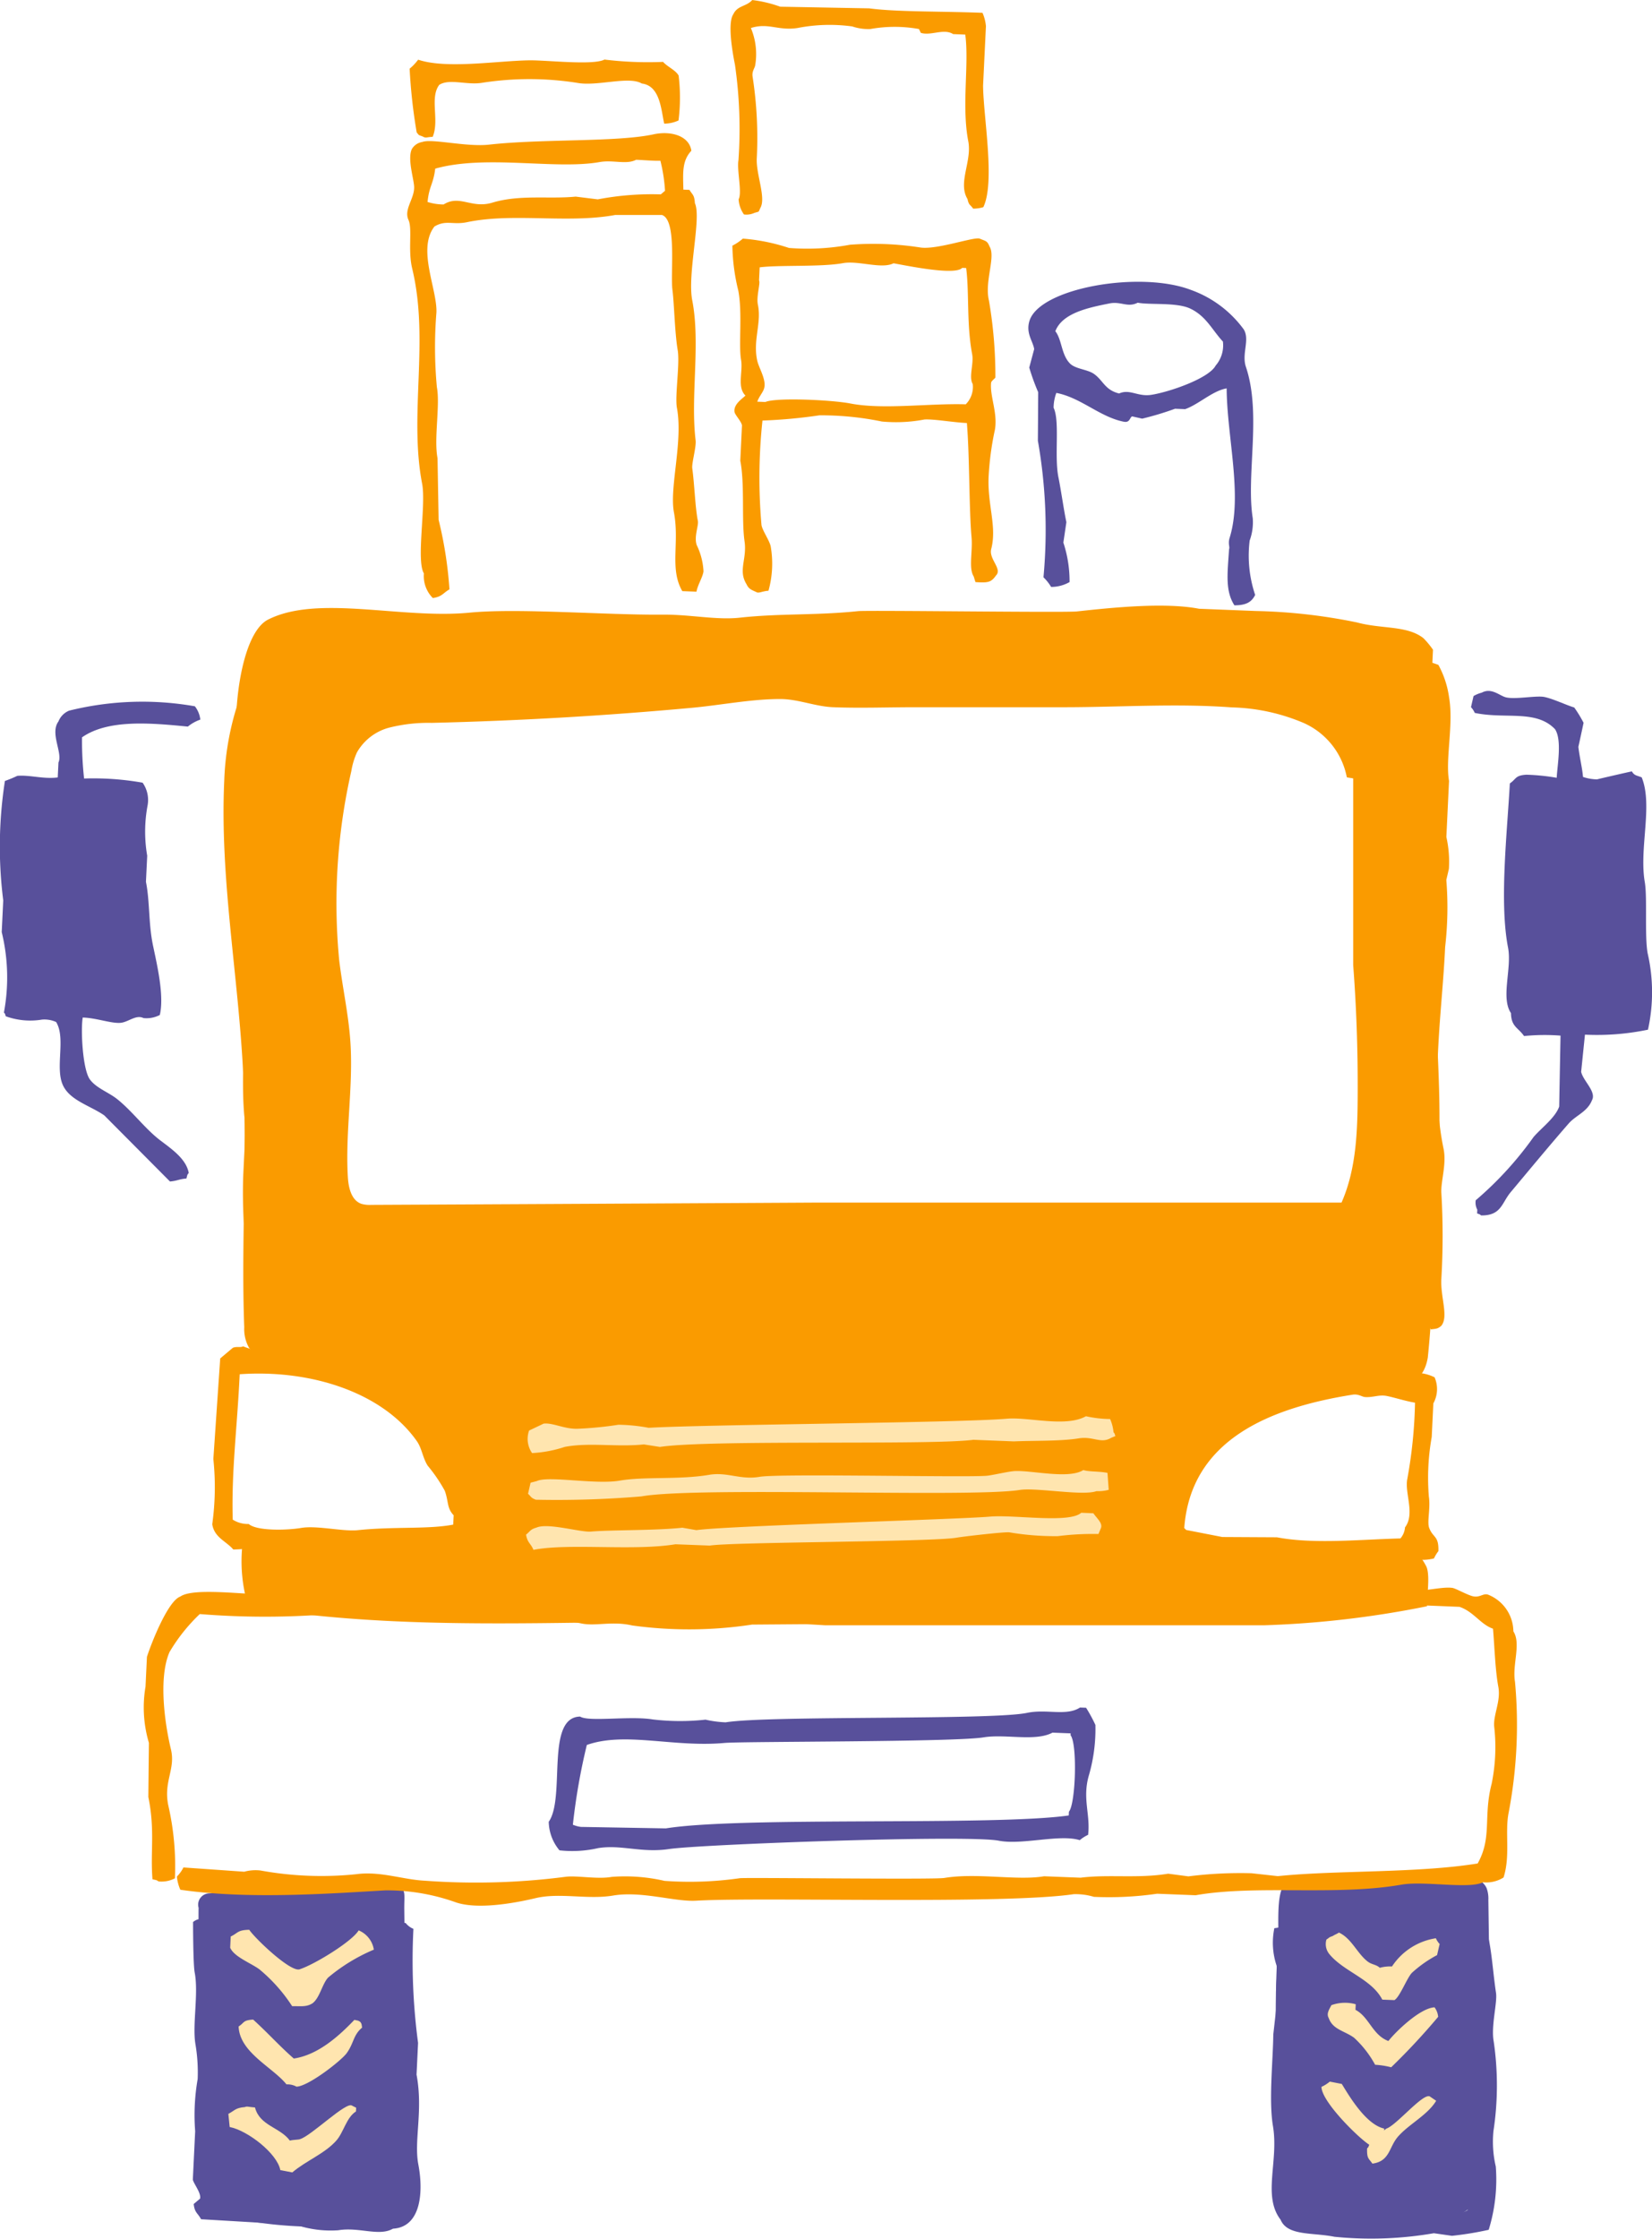
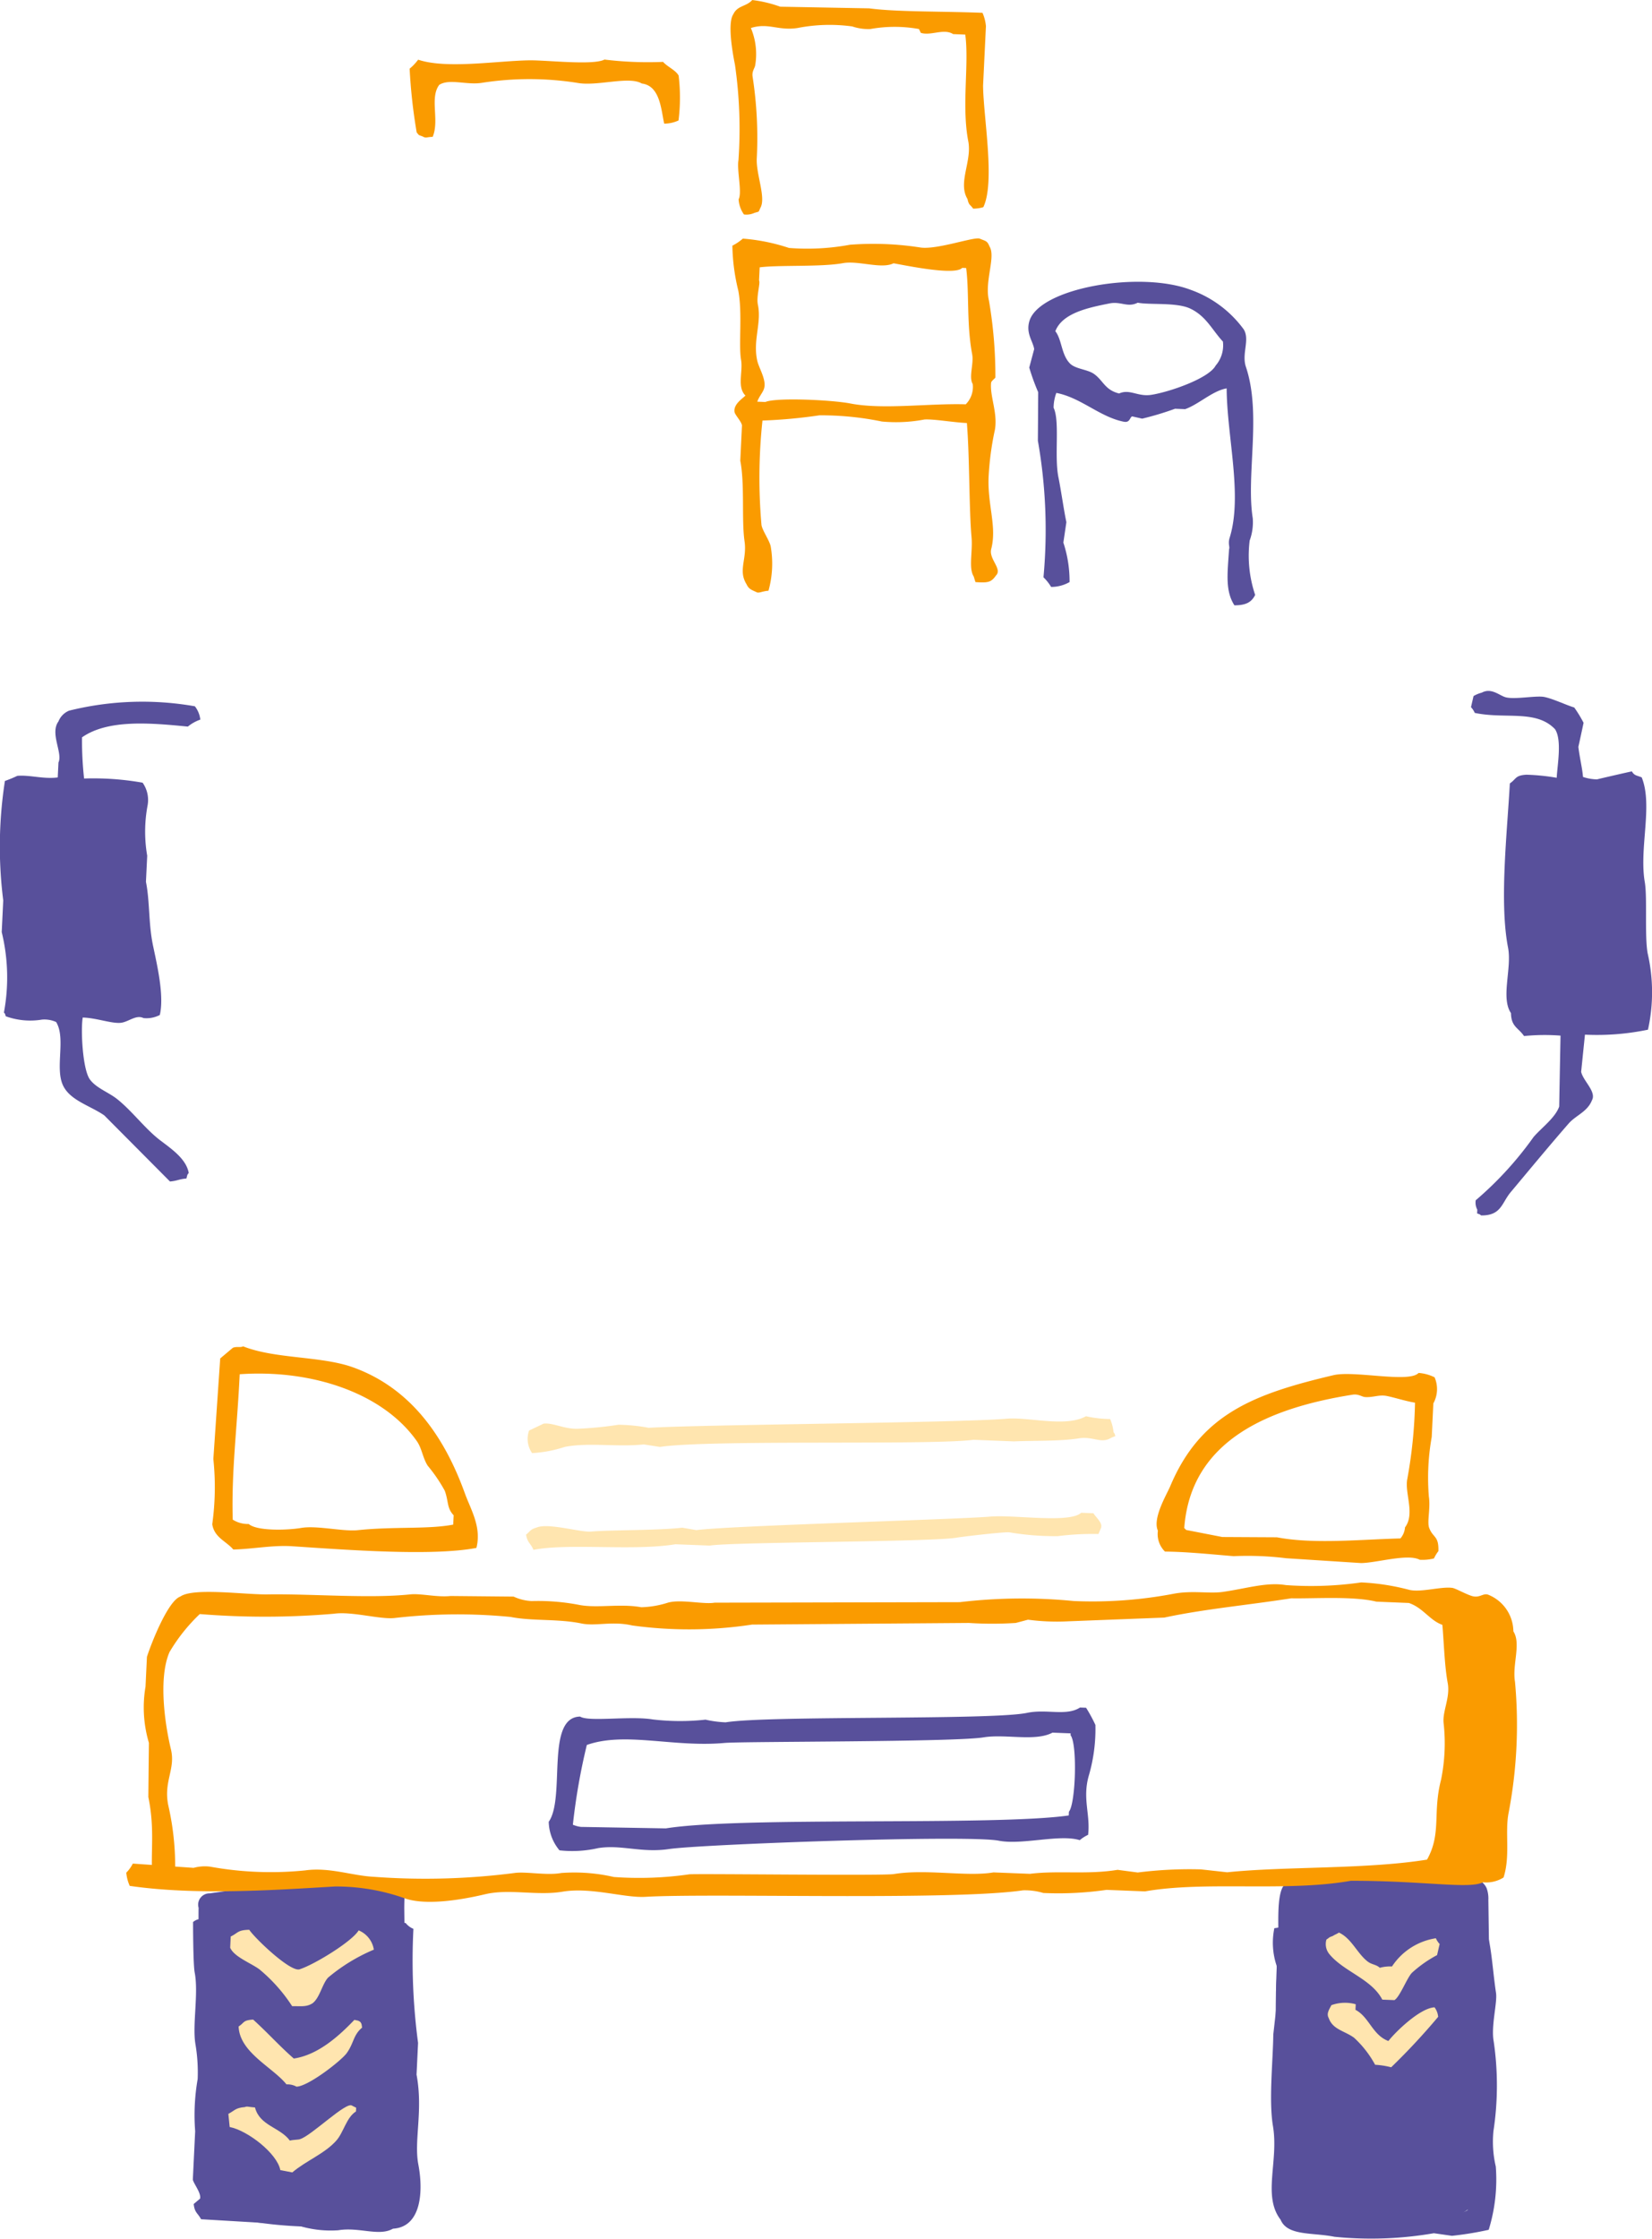
<svg xmlns="http://www.w3.org/2000/svg" width="123.999" height="168" viewBox="0 0 123.999 168">
  <g transform="translate(-515.54 -622.064)">
    <path d="M611.859,786.524a2.768,2.768,0,0,0,3.267,2.8q2.973.217,5.958.186c1.679-.017,3.527-.164,4.718-1.347,1.3-1.29,1.355-3.336,1.329-5.166l-.251-17.682a2.262,2.262,0,0,0-.128-.875c-.34-.786-1.378-.924-2.235-.937q-4.736-.074-9.47.2c-.862.049-2.834-.2-3.481.485-.627.67-.4,3.2-.461,4.1A85.605,85.605,0,0,0,611.859,786.524Z" transform="translate(0.376 -0.698)" fill="#58509b" />
    <path d="M546.437,784.366a9.447,9.447,0,0,1-.138,2.806,3.155,3.155,0,0,1-1.653,2.165,4.656,4.656,0,0,1-1.58.291,31.968,31.968,0,0,1-9.327-.295,4.249,4.249,0,0,1-2.909-1.75,4.145,4.145,0,0,1-.415-1.818,59.852,59.852,0,0,1,.431-6.758c.269-4.364-.473-8.731-.4-13.1a.849.849,0,0,1,.843-1.084,67.35,67.35,0,0,1,13.438-.627c1.415.092,1.143.472,1.158,1.827q.02,1.749.052,3.5.065,3.5.179,6.99Q546.244,780.438,546.437,784.366Z" transform="translate(0 -0.698)" fill="#58509b" />
-     <path d="M623.2,672.961a2.513,2.513,0,0,0-.49-1.141,2.661,2.661,0,0,0-1.126-.629,41.851,41.851,0,0,0-14.2-2.363l-39.439.528q-12.191-.746-24.415-.474a14.5,14.5,0,0,0-3.568.283,9.867,9.867,0,0,1-2.621.492,3.379,3.379,0,0,0-.952.107,2.281,2.281,0,0,0-1.315,1.263c-.369.794-.426,1.567-.864,2.328a11.642,11.642,0,0,0-.978,2.347,21,21,0,0,0-.859,5.262c-.344,7.347,1.062,14.655,1.421,22,.31,6.339-.161,12.695.079,19.037a2.857,2.857,0,0,0,.354,1.528,2.483,2.483,0,0,0,1.142.807c2.084.871,4.448.854,6.562,1.651,3.316,1.251,5.553,4.291,7.6,7.177a6.163,6.163,0,0,1,1.127,2.146,2.1,2.1,0,0,1-.706,2.187,3.126,3.126,0,0,1-1.77.354l-14.386.014a11.509,11.509,0,0,0,.382,5.084c14.255,2.391,28.87.485,43.295,1.411h32.959a73.136,73.136,0,0,0,12.22-1.428c-.021-.728.263-2.395-.071-3.021-.482-.9-.446-.619-1.629-.745-1.87-.2-3.8-.115-5.679-.254a98.325,98.325,0,0,1-10.894-1.42,2.269,2.269,0,0,1-.963-.341c-.876-.657-.393-2.045.239-2.937a18.739,18.739,0,0,1,15.155-7.766c2.059.013,3.54-.081,3.9-2.173a72.984,72.984,0,0,0,.383-7.686c.214-3.381.488-6.762.495-10.15.008-4.344-.423-8.682-.342-13.025C623.376,686.574,624.76,679.626,623.2,672.961Zm-6.97,39.685h-39.52q-16.657.093-33.316.171a2.189,2.189,0,0,1-.727-.078c-.76-.264-.972-1.221-1.018-2.021-.2-3.394.423-6.8.187-10.191-.142-2.027-.587-4.02-.833-6.038a44.6,44.6,0,0,1,.907-14.215,5.585,5.585,0,0,1,.422-1.407A3.939,3.939,0,0,1,544.793,677a12.056,12.056,0,0,1,3.151-.348q9.778-.234,19.524-1.13c2.179-.2,4.44-.658,6.627-.659,1.366,0,2.622.562,3.993.615,2.025.078,4.069,0,6.094,0h11.193c4.21,0,8.424-.3,12.622.012a14.7,14.7,0,0,1,5.343,1.146,5.623,5.623,0,0,1,3.293,4.1c.158.038.32.047.477.085v14c.239,3.119.345,6.247.338,9.375C617.442,707.061,617.39,710.027,616.235,712.646Z" transform="translate(0 -0.35)" fill="#fa9b00" />
    <path d="M602.608,738.949c1.581.011,3.424.2,5.151.343a23.714,23.714,0,0,1,3.945.156l5.607.361c1.145,0,3.511-.73,4.42-.246a3.555,3.555,0,0,0,1.068-.1,2.68,2.68,0,0,1,.331-.548c.036-1.157-.39-.985-.678-1.708-.2-.448.1-1.47-.038-2.384a17.4,17.4,0,0,1,.215-4.475l.121-2.517a2.221,2.221,0,0,0,.094-1.958,3.215,3.215,0,0,0-1.2-.328c-.718.774-4.837-.2-6.392.168-5.88,1.39-9.962,2.874-12.256,8.344-.252.6-1.345,2.4-.92,3.326A1.831,1.831,0,0,0,602.608,738.949ZM616.7,727.175c.416-.066.691.156.9.176.612.056,1.064-.2,1.675-.074s1.4.385,2.1.5a35.525,35.525,0,0,1-.578,5.722c-.214,1.063.6,2.614-.175,3.636a1.406,1.406,0,0,1-.344.827c-3,.076-6.505.445-9.268-.085l-4.1-.022-2.71-.528-.146-.146C604.544,730.549,610.5,728.157,616.7,727.175Z" transform="translate(0.376 -0.468)" fill="#fa9b00" />
    <path d="M533.053,738.788c1.517-.04,2.975-.342,4.419-.246,4.182.278,10.52.755,13.827.125.4-1.571-.427-2.878-.868-4.1-1.477-4.087-3.938-7.833-8.363-9.438-2.4-.872-5.866-.626-8.283-1.588-.193.114-.482-.008-.766.11l-.95.8q-.258,3.773-.515,7.546a20.273,20.273,0,0,1-.083,4.9C531.639,737.9,532.5,738.146,533.053,738.788Zm.479-13.152c5.425-.376,10.747,1.408,13.288,5.008.4.57.435,1.241.823,1.854a11.806,11.806,0,0,1,1.278,1.872c.3.807.145,1.3.671,1.848l-.033.7c-1.872.364-4.415.132-7.164.418-1.119.116-3.071-.369-4.249-.168-1.032.177-3.317.246-3.938-.295a2.13,2.13,0,0,1-1.2-.328C532.909,732.823,533.338,729.728,533.532,725.636Z" transform="translate(0 -0.462)" fill="#fa9b00" />
-     <path d="M535.661,668.832c-2.111,1.07-2.8,7.5-2.2,10.7l-.122,2.517c.345,1.682.022,3.952.34,5.618l-.115,2.378c.365,1.773-.155,4.412.029,5.745.539,3.93-.1,7.728.381,11.085l-.182,3.776a41.361,41.361,0,0,0,.306,6.317c.264,1.312-.632,2.612-.023,3.642.142.326.247.313.43.577a2.517,2.517,0,0,0,1.385-.225c.182-2.991-.42-5.95-.642-8.853-.281-3.676.592-7.988-.063-11.352l.156-3.216c-.757-3.67-.057-8.5-.666-11.516q.071-3.08.144-6.16a19.348,19.348,0,0,1,.11-5.46c.257-1.163.138-2.643.778-3.472.895-1.157,2.377-.765,4.174-1.1,3.159-.584,7.471,0,9.936-.31l2.742.108a34.907,34.907,0,0,1,5.193-.076,13.844,13.844,0,0,0,1.974.217,8.277,8.277,0,0,1,1.842-.207,29.089,29.089,0,0,0,5.339.069l2.278.23c2.887-.35,20.394-.108,23.788-.669,1.555-.257,3.353.311,4.571.18,4-.431,10.391-.739,14.638.3l3.656.144a34.948,34.948,0,0,0,4.523,1.159c.242,1.378,1.835,2.166,2.269,3.592.248.814-.22,1.246-.094,1.958.643,3.653-.193,6.681.56,10.53.358,1.829-.454,3.871-.262,5.455a23.664,23.664,0,0,1-.169,3.5c-.135,3.415-.788,8.521.022,12.191.392,1.773-.441,2.842-.07,4.621a8.852,8.852,0,0,1,.363,1.976c-.146.633-.469.805-.678,1.374a8.442,8.442,0,0,0,.632,5.91c.456-.045.517-.051.775-.25.584-.672-.049-2.144.016-3.5a54.938,54.938,0,0,0,.005-6.445c-.067-.865.407-2.187.163-3.357-1.01-4.832-.1-10.263.118-15.127a25.867,25.867,0,0,0,.09-5.041l.193-.833a8.45,8.45,0,0,0-.19-2.39l.2-4.2c-.287-1.692.36-4.237,0-6.3a7.109,7.109,0,0,0-.8-2.414l-.451-.158.047-.979a6.7,6.7,0,0,0-.721-.869c-1.245-.966-3.111-.669-4.981-1.176a41.641,41.641,0,0,0-7.59-.859l-4.266-.168c-2.534-.491-6.419-.1-9.167.2-.881.1-15.648-.1-16.43-.022-3.155.332-5.837.159-8.876.491-1.756.192-3.723-.245-5.789-.227-4.283.037-10.856-.506-14.493-.15C545.663,668.809,539.4,666.936,535.661,668.832Z" transform="translate(0 -0.279)" fill="#fa9b00" />
    <path d="M589.615,640.561c-.17-.439-.3-.407-.732-.589-.381-.174-3.183.838-4.44.665a22.882,22.882,0,0,0-5.31-.209,17.517,17.517,0,0,1-4.571.24,14.46,14.46,0,0,0-3.463-.7,3.838,3.838,0,0,1-.786.529,15.013,15.013,0,0,0,.446,3.38c.32,1.694.01,4.052.207,5.193.154.893-.321,2.034.328,2.675-.267.26-.905.661-.82,1.229.033.218.5.69.56,1l-.127,2.657c.346,1.791.087,4.45.318,6.037.2,1.362-.5,2.178.149,3.229.172.367.359.415.732.589.19.116.418-.06.917-.1a7.555,7.555,0,0,0,.161-3.356c-.119-.463-.61-1.149-.685-1.568a40.321,40.321,0,0,1,.073-7.844,38.234,38.234,0,0,0,4.274-.392,22.636,22.636,0,0,1,4.69.465,11.375,11.375,0,0,0,3.2-.153c.752-.037,2.178.223,3.179.265.209,2.552.158,6.415.349,8.561.1,1.085-.236,2.322.162,2.949l.132.426c.959.067,1.183.015,1.544-.5.489-.489-.554-1.232-.361-1.976.445-1.714-.3-3.32-.193-5.472a21.974,21.974,0,0,1,.471-3.484c.218-1.267-.385-2.509-.287-3.515.014-.152.3-.329.323-.407a33.4,33.4,0,0,0-.483-5.764C589.221,643.182,590.1,641.329,589.615,640.561ZM587.83,652.4c-2.8-.083-6.185.417-8.661-.062-1.4-.271-5.58-.463-6.378-.112l-.607-.024c.121-.368.4-.665.5-.961.219-.654-.379-1.54-.506-2.121-.337-1.54.34-2.817.049-4.2-.128-.609.205-1.618.088-1.818l.047-.979c1.445-.19,4.612-.013,6.247-.314,1.155-.212,2.895.467,3.8.01.991.175,4.628.938,5.152.344l.3.012c.239,1.833.023,4.205.45,6.463.138.731-.274,1.708.044,2.243A1.85,1.85,0,0,1,587.83,652.4Z" transform="translate(0.199)" fill="#fa9b00" />
    <path d="M565.2,626.707a26.932,26.932,0,0,1-4.4-.174c-.843.449-4.3.042-5.627.058-2.37.028-6.238.671-8.358-.049a3.857,3.857,0,0,1-.64.675,40.633,40.633,0,0,0,.53,4.785c.2.231.085.165.442.3.268.15.272.047.758.03.523-1.25-.243-2.915.492-3.9.761-.49,2.059.03,3.2-.153a23.034,23.034,0,0,1,7.144,0c1.5.286,3.883-.531,4.862.052,1.377.169,1.448,1.975,1.679,3.009a2.555,2.555,0,0,0,1.076-.238,13.757,13.757,0,0,0,.009-3.362C566.162,627.335,565.494,627.059,565.2,626.707Z" transform="translate(0.112)" fill="#fa9b00" />
    <path d="M596.515,736.046c-.9.815-5.012.133-6.854.29-2.509.214-19.613.682-22.035,1.014l-1.055-.182c-1.978.217-5.32.159-6.854.29-.789.068-3.229-.677-4.09-.3-.483.139-.464.276-.785.529.1.623.358.653.553,1.143,2.673-.519,7.5.1,10.66-.42l2.579.1c1.624-.274,16.676-.268,18.519-.593.482-.085,3.616-.45,3.972-.4a20.5,20.5,0,0,0,3.634.284,20.645,20.645,0,0,1,3.048-.16c.057-.138.114-.276.172-.413.185-.383-.286-.749-.554-1.143Z" transform="translate(0.184 -0.479)" fill="#ffe5af" />
    <path d="M599.073,730.262c-.086-.245-.023-.138-.139-.286a3.162,3.162,0,0,0-.256-.991,8.761,8.761,0,0,1-1.814-.211c-1.513.852-4.315.044-5.937.186-3.592.312-22.543.429-26.883.682a13.361,13.361,0,0,0-2.269-.229,27.064,27.064,0,0,1-3.054.3c-.98.041-1.9-.475-2.566-.382l-1.089.517a1.874,1.874,0,0,0,.223,1.691,9.331,9.331,0,0,0,2.454-.464c1.845-.352,3.894.028,5.937-.186l1.207.188c3.767-.566,20.312-.108,23.532-.535l3.035.12c1.471-.066,3.5-.006,4.874-.228,1.084-.175,1.657.434,2.435-.044Z" transform="translate(0.187 -0.449)" fill="#ffe5af" />
    <path d="M608.621,646.776a8.416,8.416,0,0,0-3.962-2.959c-3.814-1.46-11.358-.151-12.12,2.324-.287.932.26,1.51.355,2.116q-.186.693-.371,1.386a16.8,16.8,0,0,0,.671,1.849q-.01,1.82-.023,3.642a38.516,38.516,0,0,1,.42,10.245,3.544,3.544,0,0,1,.574.723,2.774,2.774,0,0,0,1.385-.366,9.29,9.29,0,0,0-.466-2.961q.114-.765.226-1.532c-.209-1-.382-2.3-.6-3.386-.315-1.583.123-4.2-.359-5.2a3.261,3.261,0,0,1,.206-1.113c1.86.361,3.264,1.809,5.064,2.162.474.093.443-.339.627-.4l.752.17a22.725,22.725,0,0,0,2.467-.743l.759.03c1.029-.366,2.054-1.377,3.115-1.559.02,3.632,1.214,8.045.221,11.219-.136.436.034.7-.04.839-.115,1.808-.307,3.113.4,4.219.866,0,1.288-.232,1.558-.779a9.256,9.256,0,0,1-.412-4.08,4,4,0,0,0,.232-1.672c-.516-3.239.68-7.827-.518-11.37C608.456,648.6,609.1,647.551,608.621,646.776Zm-2.107,2.719c-.507.954-3.423,1.969-4.817,2.192-1.028.165-1.621-.463-2.428-.1-1.084-.266-1.193-.988-1.9-1.476-.491-.337-1.382-.36-1.787-.771-.659-.669-.6-1.782-1.1-2.426.529-1.378,2.512-1.77,4.052-2.082.883-.178,1.358.332,2.131-.056.9.177,2.914-.041,3.931.436,1.208.567,1.641,1.595,2.464,2.479A2.327,2.327,0,0,1,606.514,649.495Z" transform="translate(0.272)" fill="#58509b" />
    <path d="M638.621,688.527c-.436-2.546.624-5.752-.231-7.855-.358-.148-.554-.123-.738-.45-.361.073-2.6.588-2.613.6a3.544,3.544,0,0,1-1.055-.182c-.049-.646-.259-1.483-.348-2.256q.2-.9.391-1.806a9.5,9.5,0,0,0-.7-1.149c-.654-.2-1.568-.649-2.242-.789-.6-.123-2.193.2-2.89.026-.473-.118-1.08-.747-1.807-.351a2.379,2.379,0,0,0-.62.256l-.192.833a1.506,1.506,0,0,1,.283.431c2.312.485,4.6-.267,6.022,1.219.542.8.171,2.748.129,3.648a16.2,16.2,0,0,0-2.269-.23c-.866.052-.744.313-1.248.652-.212,3.817-.792,8.93-.135,12.324.3,1.554-.564,3.76.22,4.913.016,1.031.551,1.088.981,1.72a15.369,15.369,0,0,1,2.738-.032q-.052,2.66-.1,5.321c-.3.861-1.38,1.636-1.934,2.3a26.083,26.083,0,0,1-4.332,4.733,1.127,1.127,0,0,0,.119.706l-.014.279c.258.1.147.033.3.152,1.519.019,1.545-.938,2.211-1.734,1.423-1.7,2.874-3.457,4.352-5.153.547-.628,1.412-.881,1.756-1.752.356-.641-.649-1.433-.81-2.134q.142-1.395.286-2.791a18.756,18.756,0,0,0,4.73-.373,13.038,13.038,0,0,0-.028-5.746C638.6,692.494,638.821,689.7,638.621,688.527Z" transform="translate(0.376 -0.281)" fill="#58509b" />
    <path d="M615.1,773.21c-.183.354-.387.639-.2.973.3.866,1.208.96,1.905,1.476a7.817,7.817,0,0,1,1.575,2.024,6.384,6.384,0,0,1,1.207.188,50.144,50.144,0,0,0,3.525-3.784,1.407,1.407,0,0,0-.27-.712c-1.084.043-2.938,1.844-3.465,2.526-1.211-.456-1.435-1.8-2.472-2.34l.02-.419A3.022,3.022,0,0,0,615.1,773.21Z" transform="translate(0.376 -0.698)" fill="#ffe5af" />
-     <path d="M618.176,785.1c1.32-.174,1.234-1.239,1.922-2.026.816-.935,2.225-1.619,2.865-2.689l-.442-.3c-.451-.419-2.546,2.163-3.307,2.392l-.158.134.006-.14c-1.351-.3-2.575-2.353-3.183-3.349l-.9-.175a2.764,2.764,0,0,1-.627.395c.017,1.106,2.732,3.79,3.591,4.345-.109.238-.036.136-.165.274C617.759,784.727,617.885,784.685,618.176,785.1Z" transform="translate(0.376 -0.698)" fill="#ffe5af" />
    <path d="M619.647,770.307a2.973,2.973,0,0,0-.917.1c-.251-.245-.59-.232-.89-.456-.8-.6-1.213-1.74-2.176-2.187-.121.091-.347.171-.468.261-.334.115-.227.113-.469.262a1.186,1.186,0,0,0,.25,1.131c1.083,1.287,3.145,1.837,3.942,3.378l.91.036c.406-.233.937-1.659,1.315-2.05a9.135,9.135,0,0,1,1.887-1.327l.192-.833a1.492,1.492,0,0,1-.283-.431A4.815,4.815,0,0,0,619.647,770.307Z" transform="translate(0.376 -0.698)" fill="#ffe5af" />
    <path d="M627.262,782.657a22.745,22.745,0,0,0,.019-6.725c-.214-1.144.283-2.908.174-3.636-.316-2.11-.345-4.2-1.09-5.787l-.607-.024c-1.183,1.655.171,4.61-.025,6.864-.226,2.6-.017,6.456-.154,9.522-.078,1.777.273,4.289-.083,4.9a1.425,1.425,0,0,1-.192.833c-1.2.717-7.8.63-8.991.486-1.989-.242-3.45-.053-3.878-1.555-.6-.857-.51-4.1-.49-5.624l.115-2.377c-.25-1.154.33-2.522.181-3.776a12.4,12.4,0,0,1,.366-4.469c.3-1.291-.184-2.253-.128-3.648a1.413,1.413,0,0,1-.587-.444c-.566.072-.507.177-1.076.238a5.4,5.4,0,0,0,.169,2.809c.119.691-.166,1.853.018,2.8q-.133,1.185-.266,2.371c-.022,1.985-.348,4.946-.025,6.865.444,2.65-.8,5.243.574,7.029.51,1.233,2.4.945,4.043,1.28a27.635,27.635,0,0,0,7.461-.266l1.358.194a24.092,24.092,0,0,0,2.758-.452,12.783,12.783,0,0,0,.532-4.743A8.19,8.19,0,0,1,627.262,782.657Z" transform="translate(0.376 -0.698)" fill="#58509b" />
-     <path d="M598.483,733.041c-.615-.131-1.339-.072-1.814-.212-1.108.7-3.915,0-5.171.076-.446.029-1.489.274-1.993.342-1.168.159-15.625-.173-17.126.087-1.45.251-2.437-.38-3.793-.149-2.264.384-4.84.114-6.709.435-1.837.317-5.354-.384-6.234.035l-.462.121-.192.834c.264.228.177.286.587.443a76.089,76.089,0,0,0,7.916-.248c4.12-.748,24.708.1,28.394-.483,1.256-.2,4.731.465,5.772.088a3.045,3.045,0,0,0,.917-.1Q598.529,733.673,598.483,733.041Z" transform="translate(0.185 -0.464)" fill="#ffe5af" />
    <path d="M529.534,710.766c.074-.285.051-.268.172-.414-.185-1.081-1.37-1.857-2.162-2.467-1.139-.877-2.071-2.166-3.2-3.069-.651-.523-1.575-.827-2.056-1.482-.545-.741-.7-3.709-.538-4.645,1.023.025,2.189.474,2.87.393.574-.068,1.138-.628,1.689-.353a2.157,2.157,0,0,0,1.227-.232c.34-1.456-.206-3.753-.51-5.205-.35-1.667-.231-3.287-.531-4.785l.094-1.957a10.634,10.634,0,0,1,.03-3.782,2.255,2.255,0,0,0-.375-1.7,21.16,21.16,0,0,0-4.393-.313,26.358,26.358,0,0,1-.155-3.089c1.954-1.371,5.165-1.08,7.943-.807a3.067,3.067,0,0,1,.937-.524,1.983,1.983,0,0,0-.409-1,22.783,22.783,0,0,0-9.439.328,1.452,1.452,0,0,0-.8.809c-.659.895.336,2.363,0,3.083l-.054,1.119c-1.074.138-2.093-.2-3.034-.12a9.059,9.059,0,0,1-.931.384,32.111,32.111,0,0,0-.126,8.962l-.114,2.378a14.351,14.351,0,0,1,.166,6.031c.116.149.055.037.139.286a5.406,5.406,0,0,0,2.724.248,2.153,2.153,0,0,1,1.055.181c.755,1.24-.116,3.461.53,4.785.544,1.114,2.048,1.5,3.086,2.224q2.465,2.478,4.93,4.958C528.886,710.936,528.953,710.815,529.534,710.766Z" transform="translate(0 -0.278)" fill="#58509b" />
    <path d="M546.806,778.423l.114-2.378a46.908,46.908,0,0,1-.349-8.56,1.434,1.434,0,0,1-.587-.444l-.91-.036c-.581,1.117-.05,3.025.1,4.348a47.569,47.569,0,0,1-.213,10.78c-.245,1.295.459,3.77-.387,4.889-.083,1.156-1.545,1.8-2.811,1.57-.7-.126-1.651.235-2.435.044-2.982-.728-5.548-.593-7.5-2.117a17.858,17.858,0,0,0-.287-3.515,5.025,5.025,0,0,1,.246-1.951,12.259,12.259,0,0,0,.036-3.922c-.246-1.739.328-3.079.063-4.481-.253-1.335.4-3.1-.26-4.074l.013-.28c-.122.146-.1.126-.172.414-.257-.414-.155-1.545-.223-1.69l-.138-.286c-.587-.009-.773,0-1.075.238,0,0,0,3.174.122,3.788.3,1.572-.177,3.869.048,5.326a12.692,12.692,0,0,1,.176,2.669,15.733,15.733,0,0,0-.188,3.916l-.175,3.636c.083.334.65,1.024.54,1.423l-.475.4c.069.659.3.666.553,1.143l7.124.421a8.184,8.184,0,0,0,3.172.406c1.572-.259,3.06.484,4.11-.118,2.152-.13,2.281-2.849,1.9-4.829C546.6,783.353,547.313,781.128,546.806,778.423Z" transform="translate(0 -0.698)" fill="#58509b" />
-     <path d="M626.853,763.991a2.433,2.433,0,0,0,1.543-.359c.529-1.638.082-3.409.388-4.889a35.168,35.168,0,0,0,.472-9.79c-.221-1.281.473-2.867-.122-3.788a3,3,0,0,0-1.852-2.735c-.4-.183-.648.247-1.225.092-.431-.116-1.265-.586-1.5-.619-.833-.119-2.306.347-3.211.154a17.081,17.081,0,0,0-3.634-.564,26.419,26.419,0,0,1-5.655.2c-1.449-.241-2.961.261-4.753.514-1.01.142-2.281-.127-3.668.136a32.553,32.553,0,0,1-7.5.546,39.7,39.7,0,0,0-8.547.084l-18.408.039c-.831.146-2.539-.278-3.509,0a7.13,7.13,0,0,1-2,.342c-1.617-.293-3.352.1-4.72-.186a16.246,16.246,0,0,0-3.5-.277,3.582,3.582,0,0,1-1.357-.334l-4.727-.046c-1.057.11-2.227-.206-3.045-.12-3.064.322-7.452-.052-10.68,0-1.725.028-5.592-.529-6.567.162-.916.309-2.159,3.438-2.507,4.525l-.107,2.238a9.285,9.285,0,0,0,.255,4.213q-.023,2.031-.043,4.062c.512,2.5.143,4.1.312,6.177.31.068.292.046.451.158a2.163,2.163,0,0,0,1.232-.232,20.451,20.451,0,0,0-.5-5.484c-.366-1.8.562-2.706.2-4.2-.447-1.849-.956-5.335-.106-7.291a13.125,13.125,0,0,1,2.273-2.853,60.755,60.755,0,0,0,10.071-.024c1.359-.194,3.461.445,4.561.32a41.017,41.017,0,0,1,8.7-.079c1.618.323,3.549.124,5.316.49,1.072.222,2.3-.2,3.807.149a31.383,31.383,0,0,0,9-.066l16.275-.123a26.953,26.953,0,0,0,3.509,0c.022,0,.92-.244.927-.244a16.549,16.549,0,0,0,3.045.12l7.184-.278c2.995-.644,6.214-.928,9.528-1.447a29.563,29.563,0,0,1,3.8.29c1.8.031,4.615-.177,6.394.251l2.437.1c1.07.363,1.57,1.313,2.514,1.64.113,1.254.159,3.06.4,4.36.208,1.116-.43,2.167-.3,3.071a13.715,13.715,0,0,1-.2,4.2c-.646,2.477.05,4.023-1.051,5.984-4.528.736-10.683.5-15,.951l-1.973-.218a30.953,30.953,0,0,0-4.74.234l-1.516-.2c-2.289.375-4.439.034-6.575.3l-2.741-.107c-1.986.343-5.058-.278-7.481.126-.809.134-14.8-.043-15.355.019a26.459,26.459,0,0,1-5.655.2,13.189,13.189,0,0,0-3.951-.3c-1.091.2-2.674-.125-3.51,0a52.371,52.371,0,0,1-10.541.287c-1.651-.081-3.34-.737-5.163-.484a25.474,25.474,0,0,1-7.157-.281,3.181,3.181,0,0,0-1.224.092l-4.562-.32a2.63,2.63,0,0,1-.491.681,3.172,3.172,0,0,0,.258.991c4.985.724,10.884.313,15.406.046a15.429,15.429,0,0,1,5.3.909c1.815.6,4.9-.074,5.966-.326,1.81-.43,3.908.128,5.806-.192,2.148-.362,4.635.479,6.237.385,4.888-.287,23.03.294,28.345-.489a4.8,4.8,0,0,1,1.516.2,25.151,25.151,0,0,0,4.74-.234l2.894.114c4.548-.8,10.566.063,15.446-.794C622.448,763.872,625.8,764.522,626.853,763.991Z" transform="translate(0 -0.698)" fill="#fa9b00" />
-     <path d="M564.483,632.143c-2.735.595-8.4.33-12.35.774-1.685.189-4.291-.47-5.006-.2a1.114,1.114,0,0,0-.786.529c-.341.735.133,2.171.17,2.809.051.9-.791,1.7-.425,2.506.31.678-.055,2.261.281,3.654,1.3,5.381-.256,10.953.745,16.142.311,1.613-.463,5.75.133,6.731a2.324,2.324,0,0,0,.671,1.848c.7-.1.762-.377,1.247-.651a30.3,30.3,0,0,0-.813-5.216q-.042-2.314-.082-4.627c-.285-1.47.207-3.97-.049-5.327a32.336,32.336,0,0,1-.034-5.606c.07-1.736-1.465-4.762-.147-6.451.874-.517,1.368-.1,2.448-.324,3.464-.723,7.55.117,11.122-.541l3.5,0c1.15.362.624,4.373.794,5.636.126.94.173,3.227.392,4.5.177,1.031-.222,3.452-.057,4.341.472,2.537-.576,5.966-.224,7.838.434,2.308-.347,4.23.628,5.909l1.062.042c.105-.544.458-1.057.529-1.52a5.06,5.06,0,0,0-.512-1.982c-.212-.648.16-1.446.087-1.818-.2-.991-.251-2.719-.419-3.94-.051-.371.311-1.6.252-2.092-.4-3.315.381-7.24-.255-10.518-.382-1.972.712-6.182.2-7.279-.04-.632-.168-.605-.408-1l-.456-.018c-.024-1.231-.122-2.14.6-2.919C567.152,632.232,565.754,631.866,564.483,632.143Zm.543,4.505a21.618,21.618,0,0,0-4.73.374l-1.662-.206c-1.966.2-4.188-.171-6.254.454-1.56.471-2.447-.623-3.654.136a4.1,4.1,0,0,1-1.207-.188c.118-1.2.432-1.318.576-2.5,3.8-1.071,9.026.092,12.336-.494,1.023-.181,2.007.212,2.744-.172.8.036,1.356.092,1.821.072a12.092,12.092,0,0,1,.347,2.255Z" transform="translate(0.113)" fill="#fa9b00" />
+     <path d="M626.853,763.991a2.433,2.433,0,0,0,1.543-.359c.529-1.638.082-3.409.388-4.889a35.168,35.168,0,0,0,.472-9.79c-.221-1.281.473-2.867-.122-3.788a3,3,0,0,0-1.852-2.735c-.4-.183-.648.247-1.225.092-.431-.116-1.265-.586-1.5-.619-.833-.119-2.306.347-3.211.154a17.081,17.081,0,0,0-3.634-.564,26.419,26.419,0,0,1-5.655.2c-1.449-.241-2.961.261-4.753.514-1.01.142-2.281-.127-3.668.136a32.553,32.553,0,0,1-7.5.546,39.7,39.7,0,0,0-8.547.084l-18.408.039c-.831.146-2.539-.278-3.509,0a7.13,7.13,0,0,1-2,.342c-1.617-.293-3.352.1-4.72-.186a16.246,16.246,0,0,0-3.5-.277,3.582,3.582,0,0,1-1.357-.334l-4.727-.046c-1.057.11-2.227-.206-3.045-.12-3.064.322-7.452-.052-10.68,0-1.725.028-5.592-.529-6.567.162-.916.309-2.159,3.438-2.507,4.525l-.107,2.238a9.285,9.285,0,0,0,.255,4.213q-.023,2.031-.043,4.062c.512,2.5.143,4.1.312,6.177.31.068.292.046.451.158a2.163,2.163,0,0,0,1.232-.232,20.451,20.451,0,0,0-.5-5.484c-.366-1.8.562-2.706.2-4.2-.447-1.849-.956-5.335-.106-7.291a13.125,13.125,0,0,1,2.273-2.853,60.755,60.755,0,0,0,10.071-.024c1.359-.194,3.461.445,4.561.32a41.017,41.017,0,0,1,8.7-.079c1.618.323,3.549.124,5.316.49,1.072.222,2.3-.2,3.807.149a31.383,31.383,0,0,0,9-.066l16.275-.123a26.953,26.953,0,0,0,3.509,0c.022,0,.92-.244.927-.244a16.549,16.549,0,0,0,3.045.12l7.184-.278c2.995-.644,6.214-.928,9.528-1.447c1.8.031,4.615-.177,6.394.251l2.437.1c1.07.363,1.57,1.313,2.514,1.64.113,1.254.159,3.06.4,4.36.208,1.116-.43,2.167-.3,3.071a13.715,13.715,0,0,1-.2,4.2c-.646,2.477.05,4.023-1.051,5.984-4.528.736-10.683.5-15,.951l-1.973-.218a30.953,30.953,0,0,0-4.74.234l-1.516-.2c-2.289.375-4.439.034-6.575.3l-2.741-.107c-1.986.343-5.058-.278-7.481.126-.809.134-14.8-.043-15.355.019a26.459,26.459,0,0,1-5.655.2,13.189,13.189,0,0,0-3.951-.3c-1.091.2-2.674-.125-3.51,0a52.371,52.371,0,0,1-10.541.287c-1.651-.081-3.34-.737-5.163-.484a25.474,25.474,0,0,1-7.157-.281,3.181,3.181,0,0,0-1.224.092l-4.562-.32a2.63,2.63,0,0,1-.491.681,3.172,3.172,0,0,0,.258.991c4.985.724,10.884.313,15.406.046a15.429,15.429,0,0,1,5.3.909c1.815.6,4.9-.074,5.966-.326,1.81-.43,3.908.128,5.806-.192,2.148-.362,4.635.479,6.237.385,4.888-.287,23.03.294,28.345-.489a4.8,4.8,0,0,1,1.516.2,25.151,25.151,0,0,0,4.74-.234l2.894.114c4.548-.8,10.566.063,15.446-.794C622.448,763.872,625.8,764.522,626.853,763.991Z" transform="translate(0 -0.698)" fill="#fa9b00" />
    <path d="M557.348,761.465a8.71,8.71,0,0,0,2.9-.166c1.732-.28,3.261.377,5.317.07,2.376-.356,22.412-1.085,24.752-.627,1.765.344,4.572-.511,6.083-.04a2.737,2.737,0,0,1,.626-.4c.186-1.532-.453-2.734.064-4.481a12.449,12.449,0,0,0,.484-3.764,11.213,11.213,0,0,0-.7-1.289l-.455-.018c-1.02.665-2.507.094-3.971.4-2.652.562-19.4.185-22.629.711a8.357,8.357,0,0,1-1.51-.2,17.566,17.566,0,0,1-3.952-.016c-1.687-.285-4.812.2-5.461-.216-2.623.05-1.078,6.074-2.355,7.894A3.431,3.431,0,0,0,557.348,761.465Zm2.052-7.906c2.88-1.019,6.5.2,10.343-.152,1.344-.123,17.251-.059,19.423-.417,1.658-.274,3.894.334,5.185-.356l1.365.054-.007.14c.521.665.385,5.127-.123,5.74l-.013.28c-5.592.8-24.567.057-30.242.97l-6.378-.111a2.321,2.321,0,0,1-.6-.164A46.574,46.574,0,0,1,559.4,753.559Z" transform="translate(0.187 -0.569)" fill="#58509b" />
    <path d="M542.587,774.473c-.158-.112-.136-.093-.448-.158-1.078,1.126-2.68,2.627-4.547,2.9-1.085-.945-1.986-1.965-3.052-2.922-.78.05-.634.222-1.089.517.073,1.96,2.565,3.061,3.592,4.345a1.4,1.4,0,0,1,.751.17c.887-.017,3.366-1.954,3.769-2.513.551-.765.479-1.349,1.156-1.916C542.672,774.609,542.694,774.628,542.587,774.473Z" transform="translate(0 -0.698)" fill="#ffe5af" />
    <path d="M538.062,783.262c-.1.054-.469.035-.766.11-.743-1.009-2.258-1.1-2.617-2.485-.467-.034-.608-.107-.758-.03-.715.057-.765.263-1.241.511l.1.985c1.343.262,3.565,1.979,3.8,3.233l.9.175c1-.862,2.439-1.407,3.306-2.391.554-.628.748-1.727,1.473-2.184l.014-.28-.3-.151C541.568,780.38,538.91,783.016,538.062,783.262Z" transform="translate(0 -0.698)" fill="#ffe5af" />
    <path d="M542.461,767.6c-.5.837-3.308,2.552-4.4,2.909-.646.32-3.425-2.347-3.811-2.953-.884.016-.834.236-1.392.505l-.04.84c.295.692,1.582,1.162,2.2,1.628a12.121,12.121,0,0,1,2.451,2.759c.647-.013,1.065.08,1.531-.22.542-.409.714-1.417,1.156-1.916a13.355,13.355,0,0,1,3.445-2.106A1.881,1.881,0,0,0,542.461,767.6Z" transform="translate(0 -0.698)" fill="#ffe5af" />
    <path d="M589.089,623.026c-3.056-.122-6.428-.056-8.5-.335l-6.683-.124a9.428,9.428,0,0,0-2.1-.5c-.446.5-1.109.4-1.419,1.064-.442.639-.081,2.788.122,3.788a33.74,33.74,0,0,1,.264,7.157c-.136.735.288,2.43.011,2.943a2.184,2.184,0,0,0,.4,1.136,1.422,1.422,0,0,0,.766-.109c.436-.146.286-.007.475-.4.416-.756-.322-2.476-.281-3.654a30.031,30.031,0,0,0-.311-6.178c-.062-.388.151-.625.192-.833a5.048,5.048,0,0,0-.321-2.815c1.309-.418,2.04.221,3.5,0a12.47,12.47,0,0,1,4.11-.118,3.739,3.739,0,0,0,1.359.194,10.262,10.262,0,0,1,3.647,0c.046.095.093.19.139.286.75.245,1.724-.354,2.427.095l.91.036c.3,2.236-.288,5.342.225,8,.292,1.512-.8,3.107-.057,4.341.107.493.194.386.422.717a2.538,2.538,0,0,0,.765-.11c.9-1.864.008-6.735-.019-9.108l.215-4.475A3.188,3.188,0,0,0,589.089,623.026Z" transform="translate(0.197)" fill="#fa9b00" />
  </g>
</svg>